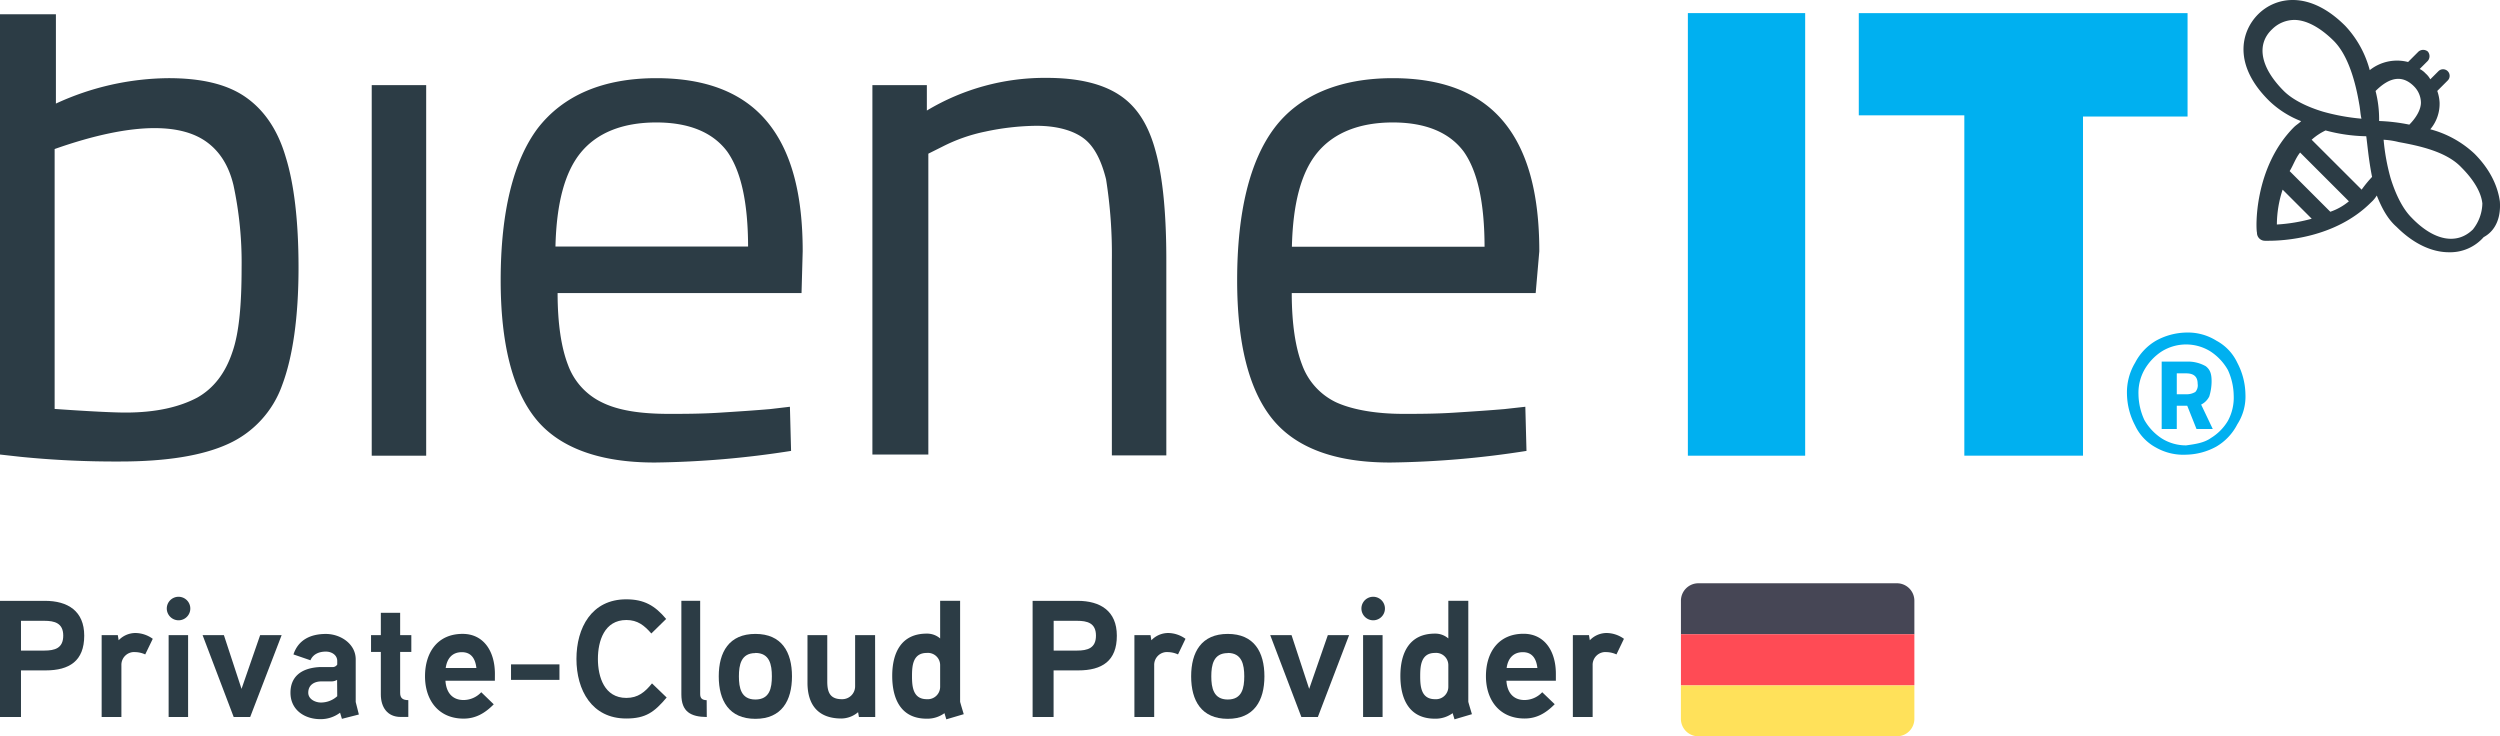
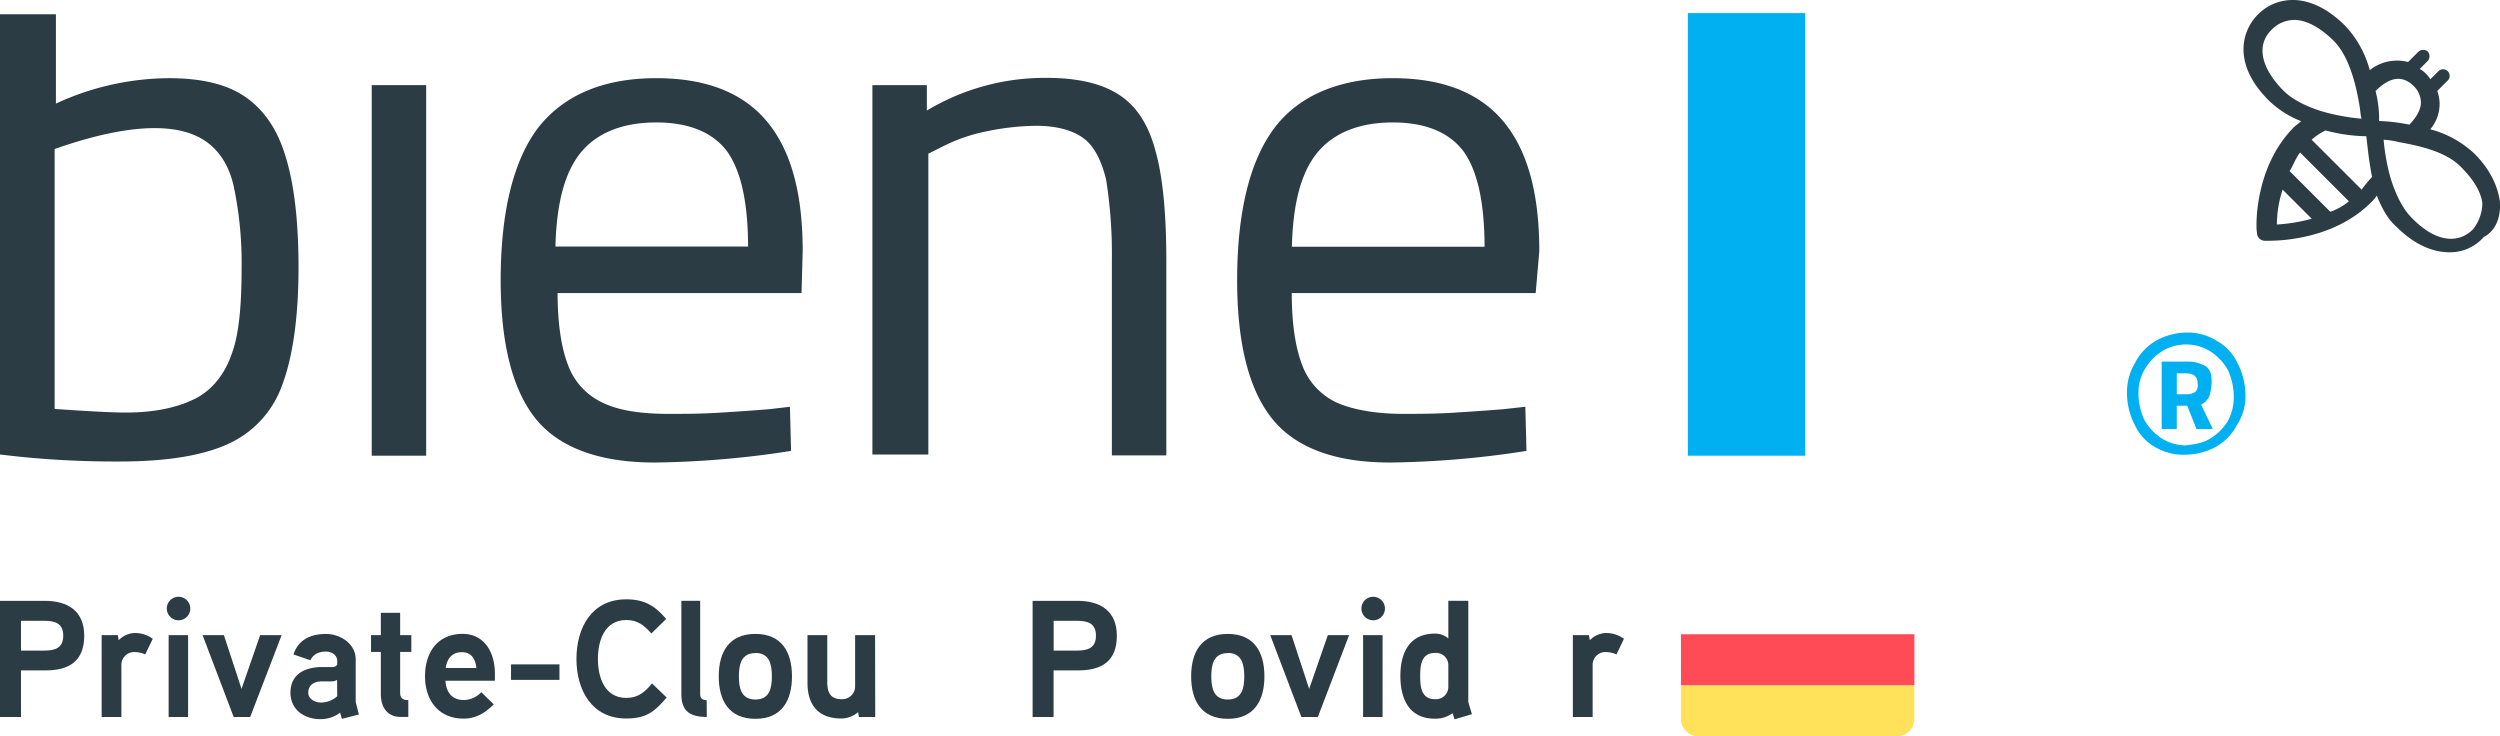
<svg xmlns="http://www.w3.org/2000/svg" viewBox="0 0 688.62 202.78">
  <defs>
    <style>.cls-1{fill:#2c3c45;}.cls-2{fill:#00b0f0;}.cls-3{fill:#464655;}.cls-4{fill:#ffe15a;}.cls-5{fill:#ff4b55;}</style>
  </defs>
  <g id="Layer_2" data-name="Layer 2">
    <g id="Layer_1-2" data-name="Layer 1">
      <path class="cls-1" d="M102.39,23.45h15V125.52h-15Z" />
      <path class="cls-1" d="M147.51,115.28c-6.4-8-9.6-20.8-9.6-38.08,0-18.87,3.52-32.95,10.24-41.91,7-9,17.91-13.76,32.63-13.76,13.44,0,23.68,3.84,30.4,11.84s9.92,19.84,9.92,35.83l-.32,11.52H153.59c0,8.32,1,15,2.88,19.84a18.39,18.39,0,0,0,9.27,10.24c4.48,2.24,10.56,3.2,18.56,3.2,3.84,0,8.64,0,13.76-.32s9.92-.64,14.08-1l5.44-.64.32,12.16a259.51,259.51,0,0,1-37.44,3.2C165.1,127.44,153.91,123.28,147.51,115.28Zm58.55-47c0-12.47-1.92-21.11-5.76-26.55-3.84-5.12-10.24-8-19.52-8S164.47,36.57,160,42s-6.72,14.08-7,25.91h53.11Z" />
      <path class="cls-1" d="M240.3,23.45h15v7a63.11,63.11,0,0,1,33-9q13,0,20.16,4.8c4.8,3.2,8,8.32,9.92,15.68q2.88,10.56,2.88,29.75v53.76h-15V71.76a131.68,131.68,0,0,0-1.6-22.39c-1.28-5.12-3.2-9-6.08-11.2s-7.36-3.52-13.12-3.52a70.17,70.17,0,0,0-14.07,1.6,46.22,46.22,0,0,0-11.84,4.16l-3.84,1.92V125.2H240.3V23.45Z" />
      <path class="cls-1" d="M350.37,115.28c-6.4-8-9.6-20.8-9.6-38.08,0-18.87,3.52-32.95,10.24-41.91s17.92-13.76,32.64-13.76c13.43,0,23.67,3.84,30.39,11.84S424,53.21,424,69.2l-1,11.52H355.81c0,8.32,1,15,2.88,19.84A18.37,18.37,0,0,0,368,110.8c4.16,1.92,10.56,3.2,18.55,3.2,3.84,0,8.64,0,13.76-.32s9.92-.64,14.08-1l5.76-.64.32,12.16a259.5,259.5,0,0,1-37.43,3.2C367.65,127.44,356.77,123.28,350.37,115.28Zm58.55-47c0-12.47-1.92-21.11-5.76-26.55-3.84-5.12-10.24-8-19.51-8s-16.32,2.88-20.8,8.32-6.72,14.08-7,25.91h53.11Z" />
      <path class="cls-2" d="M464.92,3.61h32.31V125.52H464.92Z" />
-       <path class="cls-2" d="M541.07,31.77H512V3.61h90.56V32.09h-28.8v93.43H541.07V31.77Z" />
      <path class="cls-2" d="M593.87,123.28a13.26,13.26,0,0,1-5.76-6.08,19.22,19.22,0,0,1-2.24-8.64,15.85,15.85,0,0,1,2.24-8.64,15,15,0,0,1,5.76-6.08,17.9,17.9,0,0,1,8.32-2.24,14.77,14.77,0,0,1,8.31,2.24,13.26,13.26,0,0,1,5.76,6.08,19.22,19.22,0,0,1,2.24,8.64,14.1,14.1,0,0,1-2.24,8.32A15,15,0,0,1,610.5,123a17.89,17.89,0,0,1-8.31,2.24A15.21,15.21,0,0,1,593.87,123.28Zm15-2.56a13.78,13.78,0,0,0,4.8-4.8,13.42,13.42,0,0,0,1.6-7,17.44,17.44,0,0,0-1.6-7,14.81,14.81,0,0,0-4.8-5.12,12.7,12.7,0,0,0-13.43,0,14.81,14.81,0,0,0-4.8,5.12,13,13,0,0,0-1.6,6.72,17.44,17.44,0,0,0,1.6,7,14.81,14.81,0,0,0,4.8,5.12,12.59,12.59,0,0,0,6.72,1.92C604.74,122.32,607,122,608.9,120.72ZM595.47,99.6h7a9.9,9.9,0,0,1,5.11,1.28c1.28,1,1.6,2.24,1.6,4.16a14.2,14.2,0,0,1-.64,4.16,5,5,0,0,1-2.24,2.24l3.2,6.72h-4.48l-2.55-6.4h-2.88v6.4h-4.16V99.6Zm7,9a4.58,4.58,0,0,0,2.23-.64,2.7,2.7,0,0,0,.64-2.24c0-1.92-1-2.88-3.19-2.88h-2.56v5.76Z" />
      <path class="cls-1" d="M78.71,43.29c-2.24-7.68-6.08-13.12-11.2-16.64S55.35,21.53,46.4,21.53a75.12,75.12,0,0,0-31,7V3.93H0V125.2l5.76.64A262,262,0,0,0,33,127.12q19.2,0,29.75-4.8a28.07,28.07,0,0,0,15-16.32c2.88-7.68,4.48-18.56,4.48-32.32C82.23,60.88,81,50.65,78.71,43.29ZM64,97q-2.88,8.64-9.59,12.48c-4.8,2.56-11.2,4.16-19.84,4.16-3.2,0-9.92-.32-19.52-1V41.05c10.88-3.84,20.16-5.76,27.52-5.76q9.12,0,14.39,3.84C60.47,41.69,63,45.53,64.31,51a101.72,101.72,0,0,1,2.24,22.71C66.55,83.6,65.91,91.6,64,97Z" />
      <path class="cls-1" d="M688.58,55.45c-.64-4.48-2.88-9-7-13.12a28.41,28.41,0,0,0-12.16-6.72,10.9,10.9,0,0,0,2.56-7.36,11.37,11.37,0,0,0-.64-3.2l2.88-2.88a1.81,1.81,0,0,0-2.56-2.56l-2.24,2.24a5.62,5.62,0,0,0-1.28-1.6A5.62,5.62,0,0,0,666.5,19l2.24-2.24a2,2,0,0,0,0-2.56,2,2,0,0,0-2.56,0l-2.88,2.88a12.08,12.08,0,0,0-10.56,2.24A28.41,28.41,0,0,0,646,7.13c-9.92-9.92-19.2-8-24-3.2s-7,14.08,3.2,24a26.48,26.48,0,0,0,8.64,5.44c-.64.64-1.28,1-1.92,1.6-11.2,11.2-10.56,28.15-10.24,29.11a2.19,2.19,0,0,0,2.24,2.24h1c3.84,0,18.24-.64,28.16-10.55a8.48,8.48,0,0,0,1.6-1.92c1.28,3.2,2.88,6.4,5.44,8.63,5.12,5.12,10.24,7,14.4,7a12.28,12.28,0,0,0,9.6-4.16C687.62,63.44,688.9,59.61,688.58,55.45Zm-59.52-30.4c-6.4-6.4-7.68-12.8-3.2-17a8.74,8.74,0,0,1,6.08-2.56c3.2,0,7,1.92,10.88,5.76,4.16,4.16,6.08,11.84,7,17.28.32,1.6.32,2.88.64,4.16a57.59,57.59,0,0,1-10.56-1.92C635.78,29.53,631.62,27.61,629.06,25.05ZM647,55.45a16.23,16.23,0,0,1-5.12,2.88l-11.2-11.2c1-1.6,1.6-3.52,2.88-5.12Zm-18.24-3.2,8,8a46,46,0,0,1-9.6,1.59A31.17,31.17,0,0,1,628.74,52.25Zm21.76,0L636.74,38.49a16.08,16.08,0,0,1,3.84-2.56,45.79,45.79,0,0,0,11.2,1.6c.32,2.24.64,6.4,1.6,11.2A34,34,0,0,0,650.5,52.25Zm3.84-27.2c3.84-3.84,7.36-4.48,10.56-1.28a6.48,6.48,0,0,1,1.92,4.48c0,1.92-1.28,4.16-3.2,6.08a50.63,50.63,0,0,0-8.32-1A31,31,0,0,0,654.34,25.05Zm26.88,38.07c-4.48,4.48-10.88,3.2-17-3.19-2.56-2.56-4.48-6.72-5.76-10.88a57.59,57.59,0,0,1-1.92-10.56,22,22,0,0,1,4.16.64c5.44,1,13.12,2.56,17.28,7,3.2,3.2,5.44,6.72,5.76,9.92A11.86,11.86,0,0,1,681.22,63.12Z" />
      <path class="cls-1" d="M12.56,184.66H5.78V197.5H0v-32H12.38c6.28,0,10.82,2.8,10.82,9.59C23.2,182.05,19.12,184.66,12.56,184.66ZM12.2,171H5.78v8.2H12.2c2.89,0,5.22-.64,5.22-4.12S15,171,12.2,171Z" />
      <path class="cls-1" d="M40,180.26a7,7,0,0,0-2.71-.64,3.52,3.52,0,0,0-3.85,3.62V197.5H28V174.94h4.45l.23,1.42a6.41,6.41,0,0,1,4.63-2,8.3,8.3,0,0,1,4.77,1.6Z" />
      <path class="cls-1" d="M49.15,170.86a3.26,3.26,0,0,1-3.21-3.26,3.24,3.24,0,1,1,3.21,3.26Zm2.66,26.64H46.45V174.94h5.36Z" />
      <path class="cls-1" d="M77.58,174.94,68.91,197.5H64.37L55.8,174.94h5.87l4.86,14.81,5.13-14.81Z" />
      <path class="cls-1" d="M98.85,196.81,94.18,198l-.51-1.69a8.84,8.84,0,0,1-5.41,1.78c-4.4,0-8.25-2.56-8.25-7.29,0-4.12,2.61-6.78,8.07-7.06,1.28,0,3.44,0,3.44,0a1.47,1.47,0,0,0,1.37-.69v-1c0-1.6-1.51-2.57-3.12-2.57-1.88,0-3.53.69-4.26,2.39l-4.68-1.61c1.33-4,4.68-5.64,8.94-5.64,4,0,8.21,2.71,8.21,7v11.74Zm-6-9.54a3,3,0,0,1-1.56.42H88.54c-1.88,0-3.63.91-3.63,3.11,0,1.84,2,2.71,3.49,2.71a6.68,6.68,0,0,0,4.49-1.74Z" />
      <path class="cls-1" d="M113.3,179.57h-3.08v11.28c0,1.38.65,2,2.25,2v4.63h-2.11c-3.71,0-5.46-2.75-5.46-6.19V179.57h-2.7v-4.63h2.7v-6.15h5.32v6.15h3.08Z" />
      <path class="cls-1" d="M136.31,187.5H122.7c.18,3.07,1.74,5.32,5,5.32a6.69,6.69,0,0,0,4.86-2.15L136,194c-2.43,2.47-5,3.94-8.3,3.94-6.92,0-10.63-5.09-10.63-11.65s3.43-11.69,10.36-11.69c5.64,0,8.89,4.59,8.89,11.05ZM131.22,184c-.27-2.43-1.33-4.36-4-4.36s-4.08,1.74-4.45,4.36Z" />
      <path class="cls-1" d="M154.1,187.27H140.76V183H154.1Z" />
      <path class="cls-1" d="M183.63,192.13c-3.39,4-5.73,5.78-11.14,5.78-9.49,0-13.71-7.84-13.71-16.41s4.17-16.42,13.71-16.42c4.9,0,7.89,1.7,11,5.41l-4.08,4c-1.93-2.2-3.76-3.71-6.88-3.71-6.05,0-7.84,5.77-7.84,10.73s1.79,10.73,7.84,10.73c3.21,0,5.13-1.61,7.06-4Z" />
      <path class="cls-1" d="M194.68,197.5c-4.45-.05-7-1.47-7-6.24V165.49h5.18v25.68c0,1.15.51,1.65,1.79,1.7Z" />
      <path class="cls-1" d="M208.07,198c-7.25,0-10.09-5-10.09-11.7s2.84-11.69,10.09-11.69,10.08,5,10.08,11.69S215.31,198,208.07,198Zm0-18.11c-3.95,0-4.54,3.25-4.54,6.41s.59,6.38,4.54,6.38,4.54-3.17,4.54-6.38S212,179.85,208.07,179.85Z" />
      <path class="cls-1" d="M241.08,197.5h-4.49l-.23-1.33a7.26,7.26,0,0,1-4.59,1.74c-6.37,0-9.35-3.71-9.35-9.86V174.94h5.45v12.79c0,2.84.69,4.86,4,4.86a3.54,3.54,0,0,0,3.67-3.53V174.94h5.5Z" />
-       <path class="cls-1" d="M260.66,198.14l-.51-1.7a8,8,0,0,1-4.9,1.52c-7.11,0-9.49-5.46-9.49-11.79s2.47-11.64,9.49-11.64a5.49,5.49,0,0,1,3.71,1.33V165.49h5.5v27.79c0,.14.92,3.16,1,3.44Zm-1.7-14.9a3.37,3.37,0,0,0-3.67-3.39c-3.85,0-4.08,3.53-4.08,6.37s.23,6.37,4.08,6.37a3.41,3.41,0,0,0,3.67-3.44Z" />
      <path class="cls-1" d="M297,184.66h-6.79V197.5h-5.78v-32h12.38c6.28,0,10.82,2.8,10.82,9.59C307.65,182.05,303.57,184.66,297,184.66ZM296.65,171h-6.42v8.2h6.42c2.89,0,5.23-.64,5.23-4.12S299.49,171,296.65,171Z" />
-       <path class="cls-1" d="M324.48,180.26a7,7,0,0,0-2.7-.64,3.53,3.53,0,0,0-3.86,3.62V197.5h-5.45V174.94h4.44l.23,1.42a6.42,6.42,0,0,1,4.64-2,8.29,8.29,0,0,1,4.76,1.6Z" />
      <path class="cls-1" d="M338.19,198c-7.25,0-10.09-5-10.09-11.7s2.84-11.69,10.09-11.69,10.09,5,10.09,11.69S345.43,198,338.19,198Zm0-18.11c-3.94,0-4.54,3.25-4.54,6.41s.6,6.38,4.54,6.38,4.54-3.17,4.54-6.38S342.09,179.85,338.19,179.85Z" />
      <path class="cls-1" d="M371.61,174.94,363,197.5h-4.54l-8.58-22.56h5.87l4.86,14.81,5.14-14.81Z" />
      <path class="cls-1" d="M378.17,170.86A3.26,3.26,0,0,1,375,167.6a3.24,3.24,0,1,1,3.21,3.26Zm2.66,26.64h-5.37V174.94h5.37Z" />
      <path class="cls-1" d="M400.64,198.14l-.51-1.7a8,8,0,0,1-4.9,1.52c-7.11,0-9.5-5.46-9.5-11.79s2.48-11.64,9.5-11.64a5.49,5.49,0,0,1,3.71,1.33V165.49h5.5v27.79c0,.14.92,3.16,1,3.44Zm-1.7-14.9a3.37,3.37,0,0,0-3.67-3.39c-3.85,0-4.08,3.53-4.08,6.37s.23,6.37,4.08,6.37a3.41,3.41,0,0,0,3.67-3.44Z" />
-       <path class="cls-1" d="M428.56,187.5H414.94c.18,3.07,1.74,5.32,5,5.32a6.72,6.72,0,0,0,4.86-2.15l3.44,3.3c-2.43,2.47-4.95,3.94-8.3,3.94-6.92,0-10.64-5.09-10.64-11.65s3.44-11.69,10.36-11.69c5.64,0,8.9,4.59,8.9,11.05ZM423.47,184c-.27-2.43-1.33-4.36-4-4.36S415.35,181.4,415,184Z" />
      <path class="cls-1" d="M445.25,180.26a7,7,0,0,0-2.71-.64,3.52,3.52,0,0,0-3.85,3.62V197.5h-5.45V174.94h4.44l.23,1.42a6.41,6.41,0,0,1,4.63-2,8.3,8.3,0,0,1,4.77,1.6Z" />
-       <path class="cls-3" d="M522.5,160.66H467.83a4.81,4.81,0,0,0-4.82,4.81v9.23h64.3v-9.23A4.81,4.81,0,0,0,522.5,160.66Z" />
      <path class="cls-4" d="M463,198a4.81,4.81,0,0,0,4.82,4.81H522.5a4.81,4.81,0,0,0,4.81-4.81v-9.23H463Z" />
      <rect class="cls-5" x="463.01" y="174.7" width="64.3" height="14.04" />
    </g>
  </g>
</svg>